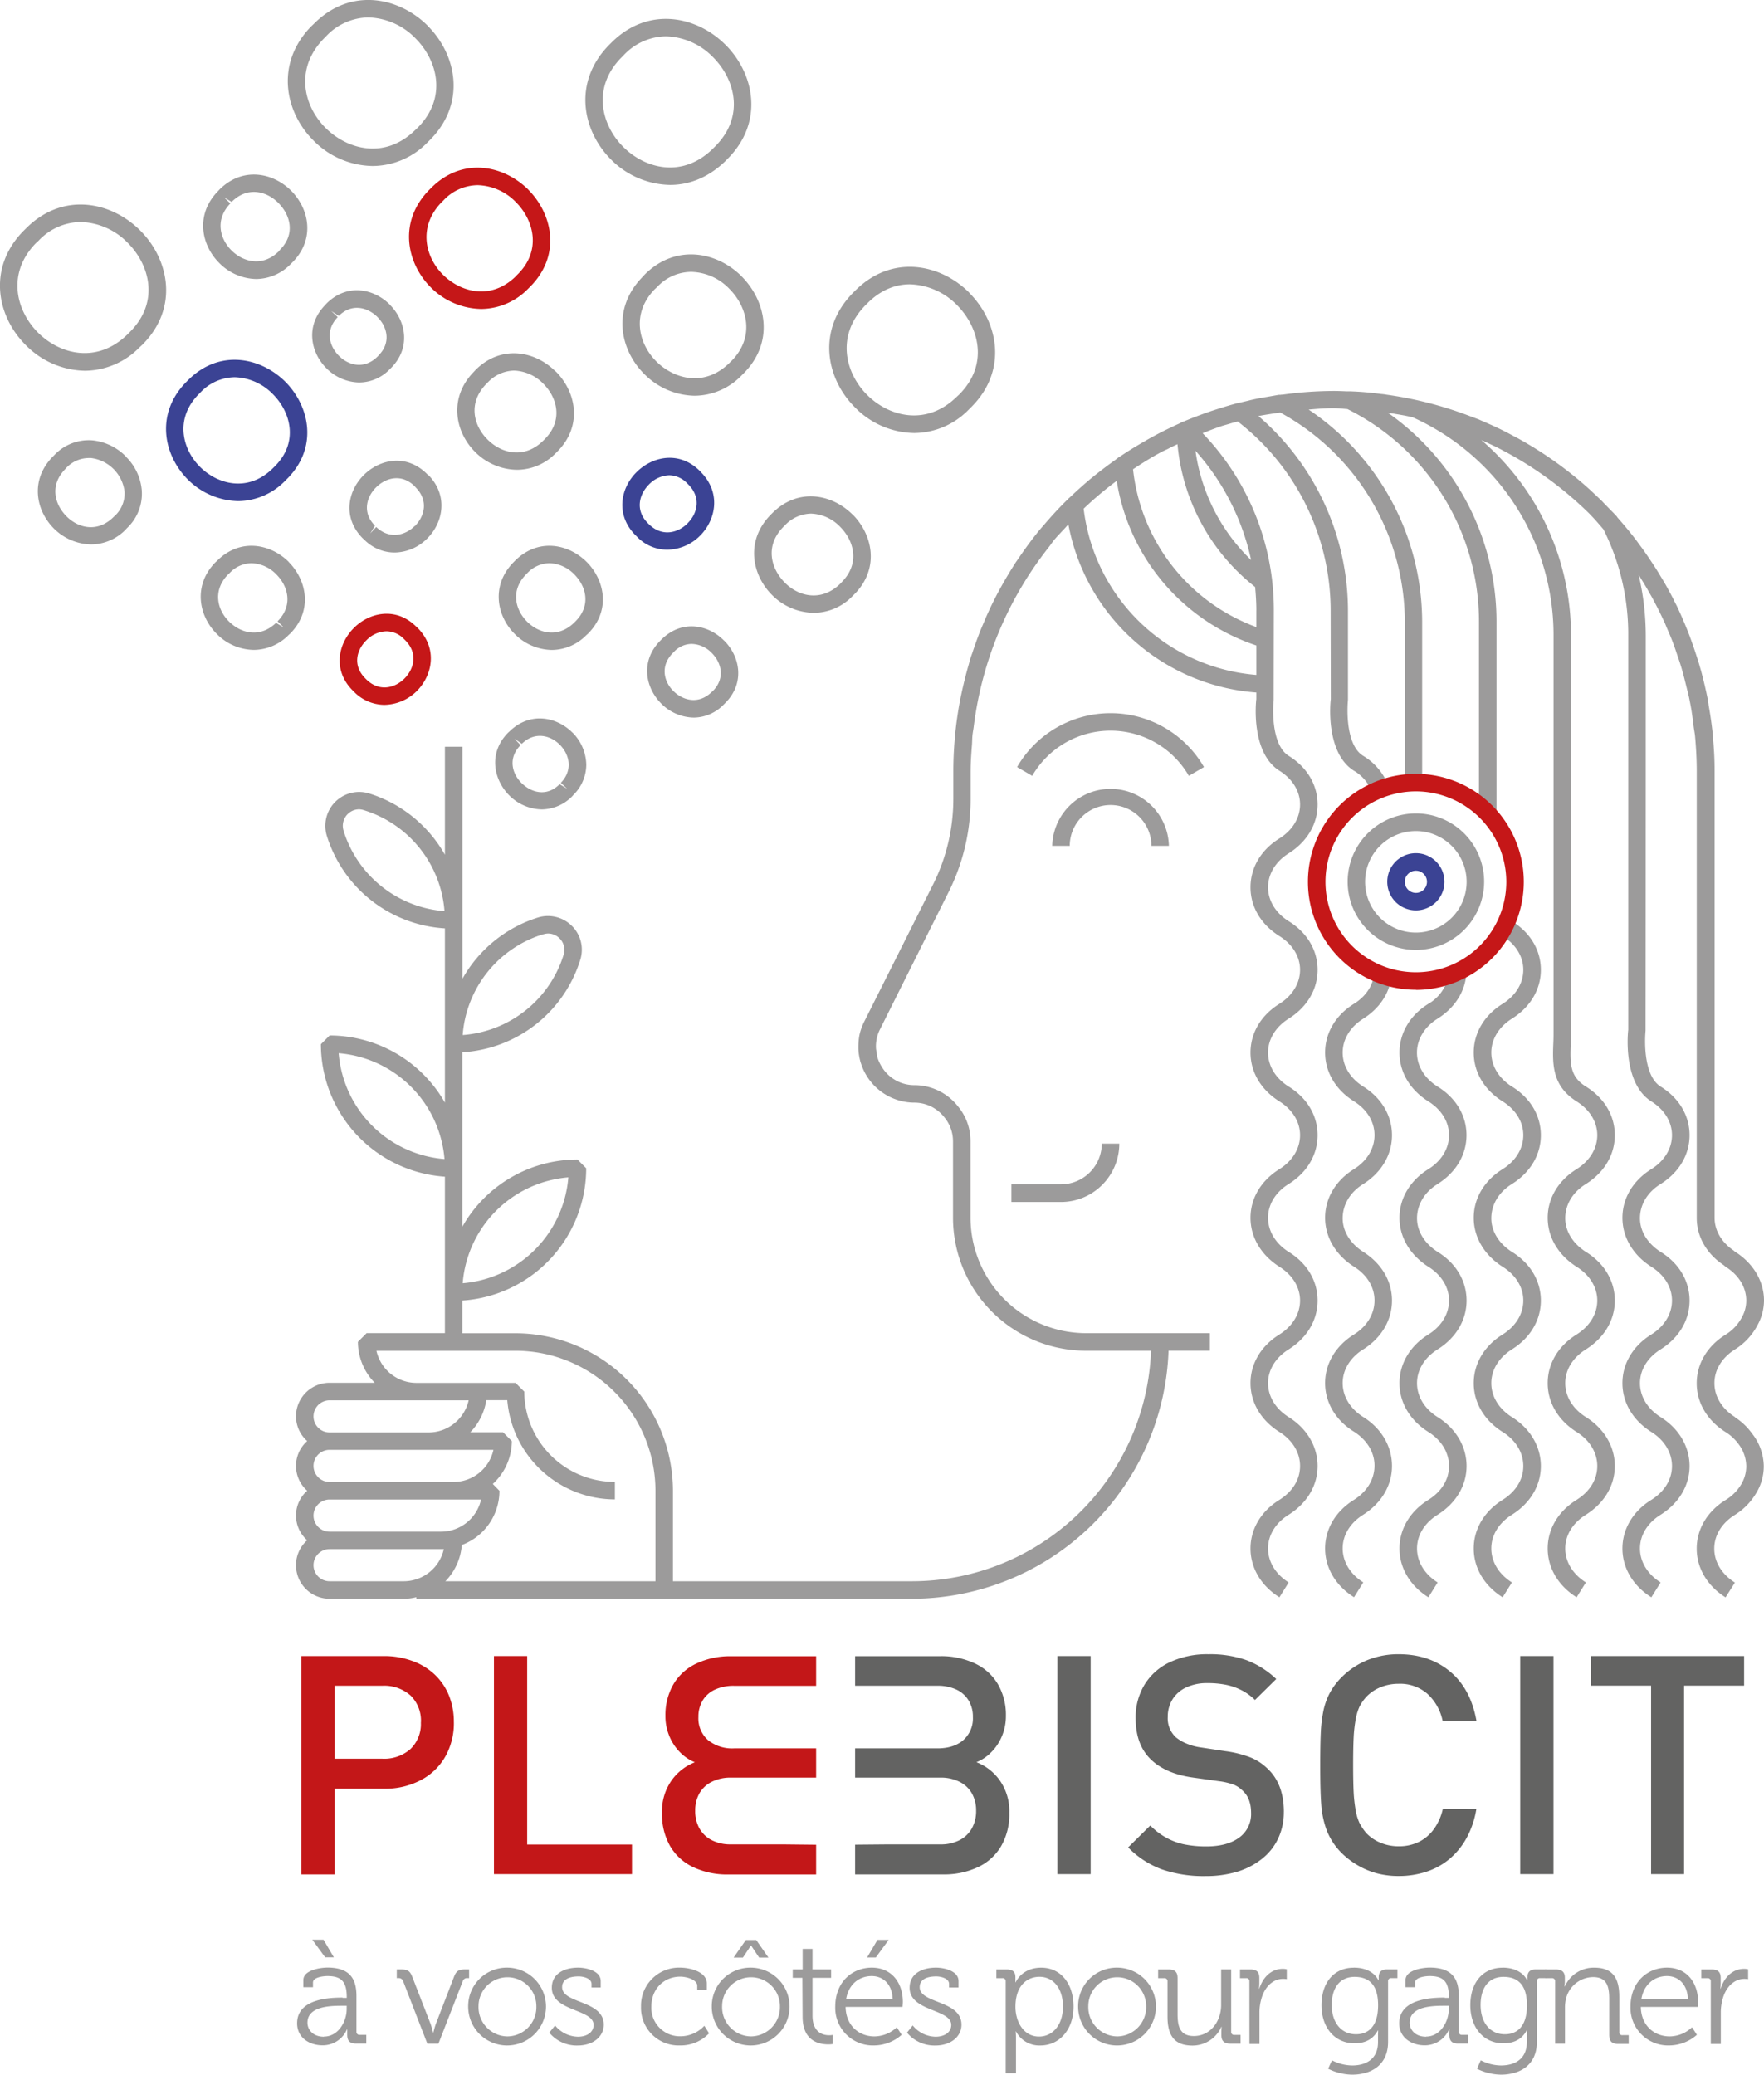
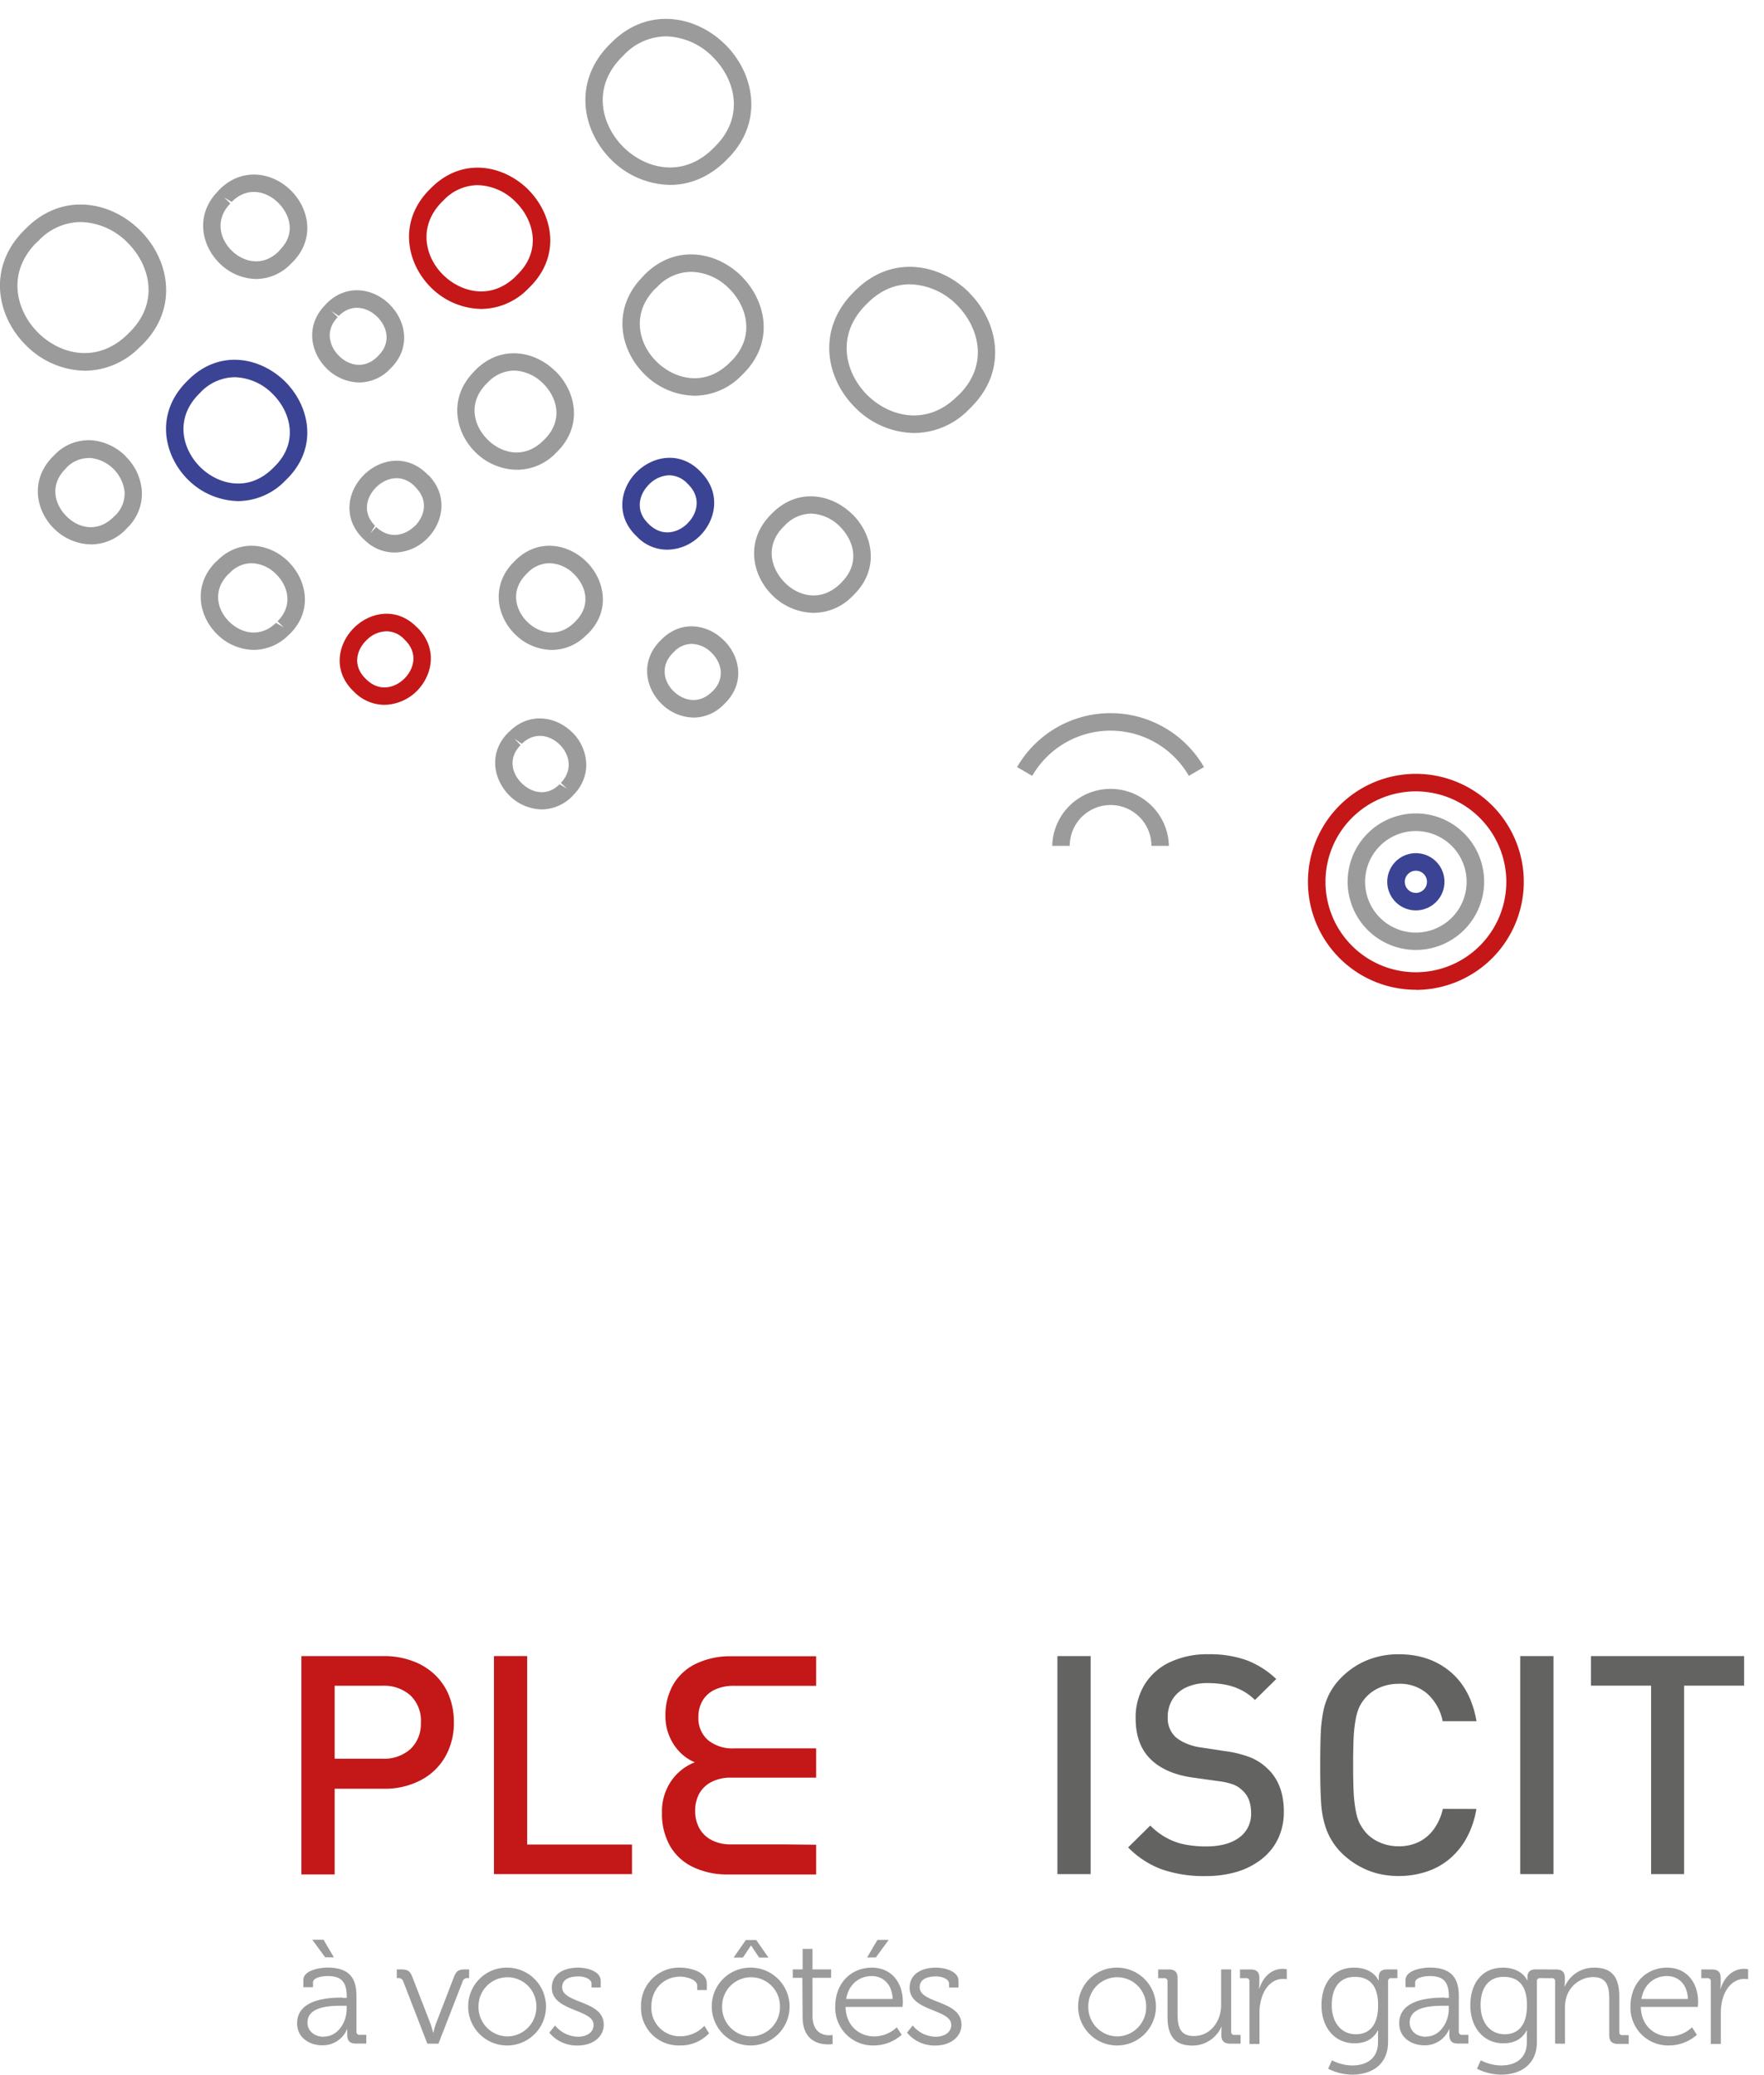
<svg xmlns="http://www.w3.org/2000/svg" viewBox="0 0 549 645.52">
  <defs>
    <style>.cls-1{fill:#c31718;}.cls-2{fill:#636362;}.cls-3{fill:#9c9b9b;}.cls-4{fill:#c51718;}.cls-5{fill:#3b4394;}</style>
  </defs>
  <g id="Calque_2" data-name="Calque 2">
    <g id="Calque_1-2" data-name="Calque 1">
      <path class="cls-1" d="M131,535.88a10.88,10.88,0,0,0-3.27-8.37,12.33,12.33,0,0,0-8.71-3H104.15v22.71H119a12.34,12.34,0,0,0,8.73-3,10.74,10.74,0,0,0,3.25-8.29m10.28,0a21.18,21.18,0,0,1-2.65,10.59,18.75,18.75,0,0,1-7.62,7.35,23.79,23.79,0,0,1-11.43,2.68H104.15v26.66H93.8V515.28h25.72a25.08,25.08,0,0,1,8.92,1.56,19.81,19.81,0,0,1,7,4.33,18.63,18.63,0,0,1,4.32,6.46,21.9,21.9,0,0,1,1.49,8.21" />
      <polygon class="cls-1" points="196.69 583.12 153.73 583.12 153.73 515.28 164.07 515.28 164.07 573.92 196.69 573.92 196.69 583.12" />
      <path class="cls-1" d="M243.68,573.87v0h-16.2a12.74,12.74,0,0,1-6-1.33,9.17,9.17,0,0,1-3.82-3.68,10.92,10.92,0,0,1-1.3-5.42,10.8,10.8,0,0,1,1.3-5.43,9.05,9.05,0,0,1,3.84-3.6,12.92,12.92,0,0,1,6-1.31h16.2v0H254V544H242.78V544H228.46a12,12,0,0,1-8.1-2.56,9,9,0,0,1-3-7.18,9.81,9.81,0,0,1,1.37-5.24,8.74,8.74,0,0,1,3.87-3.35,13.92,13.92,0,0,1,5.84-1.14H254v-9.2H227.58a24.56,24.56,0,0,0-10.82,2.26,16.28,16.28,0,0,0-7.17,6.46,19,19,0,0,0-2.49,9.83,15.86,15.86,0,0,0,1.28,6.44,15.3,15.3,0,0,0,3.37,5,13.46,13.46,0,0,0,4.51,3,16,16,0,0,0-7.3,5.73,16.66,16.66,0,0,0-2.93,10,20,20,0,0,0,2.58,10.45,16.46,16.46,0,0,0,7.26,6.51,24.71,24.71,0,0,0,10.69,2.22H254v-9.25Z" />
      <polygon class="cls-2" points="542.81 524.48 524.13 524.48 524.13 583.12 513.86 583.12 513.86 524.48 495.14 524.48 495.14 515.28 542.81 515.28 542.81 524.48" />
-       <path class="cls-2" d="M276.47,573.87v0h16.2a12.79,12.79,0,0,0,6-1.33,9.15,9.15,0,0,0,3.81-3.68,10.93,10.93,0,0,0,1.31-5.42,10.81,10.81,0,0,0-1.31-5.43,9,9,0,0,0-3.84-3.6,12.89,12.89,0,0,0-6-1.31h-16.2v0H266.13V544h11.25V544H291.7q5.12,0,8.09-2.56a9,9,0,0,0,3-7.18A9.73,9.73,0,0,0,301.4,529a8.72,8.72,0,0,0-3.86-3.35,13.92,13.92,0,0,0-5.84-1.14H266.13v-9.2h26.44a24.58,24.58,0,0,1,10.83,2.26,16.28,16.28,0,0,1,7.17,6.46,19,19,0,0,1,2.49,9.83,16,16,0,0,1-1.28,6.44,15.33,15.33,0,0,1-3.38,5,13.36,13.36,0,0,1-4.51,3,16,16,0,0,1,7.31,5.73,16.66,16.66,0,0,1,2.93,10,19.9,19.9,0,0,1-2.59,10.45,16.4,16.4,0,0,1-7.26,6.51,24.65,24.65,0,0,1-10.69,2.22H266.13v-9.25Z" />
      <rect class="cls-2" x="329.09" y="515.28" width="10.35" height="67.84" />
      <path class="cls-2" d="M399.56,563.79a19.05,19.05,0,0,1-1.77,8.25,17.44,17.44,0,0,1-5.09,6.37,23.24,23.24,0,0,1-7.76,4,34,34,0,0,1-9.77,1.32,39.9,39.9,0,0,1-13.52-2.07,28.46,28.46,0,0,1-10.55-6.85L358,568a21.16,21.16,0,0,0,5,3.81,19.8,19.8,0,0,0,5.79,2.1,34.29,34.29,0,0,0,6.57.6q6.56,0,10.29-2.74a9,9,0,0,0,3.72-7.68q0-4.61-2.7-7a8.15,8.15,0,0,0-2.82-1.84,21.29,21.29,0,0,0-4.59-1.05l-8-1.12q-8.28-1.15-12.89-5.45-4.94-4.61-4.93-13a19.6,19.6,0,0,1,2.75-10.43,18.33,18.33,0,0,1,7.86-7,27.34,27.34,0,0,1,12.06-2.49,34,34,0,0,1,11.82,1.84,27.69,27.69,0,0,1,9.27,5.87l-6.62,6.52a16.8,16.8,0,0,0-4.38-3.14,19,19,0,0,0-4.84-1.62,28.84,28.84,0,0,0-5.54-.49,15.16,15.16,0,0,0-6.66,1.35,9.85,9.85,0,0,0-4.27,3.74,10.34,10.34,0,0,0-1.46,5.47,8,8,0,0,0,2.56,6.33,12.9,12.9,0,0,0,3.31,1.93,17.31,17.31,0,0,0,4.33,1.18l7.73,1.17a34.42,34.42,0,0,1,7.61,1.88,16.12,16.12,0,0,1,5.06,3.14q5.55,4.83,5.54,13.91" />
      <path class="cls-2" d="M459.48,562.85a28,28,0,0,1-3,8.95,22.91,22.91,0,0,1-5.31,6.56,21.67,21.67,0,0,1-7.21,4,27.4,27.4,0,0,1-8.68,1.35,26.56,26.56,0,0,1-6.67-.81,24.31,24.31,0,0,1-6-2.49,25,25,0,0,1-5.12-3.91,20.45,20.45,0,0,1-4.56-6.94,28.52,28.52,0,0,1-1.72-8q-.33-4.3-.32-12.36,0-6.19.16-9.82a45,45,0,0,1,.74-6.66,21.83,21.83,0,0,1,1.91-5.66,20.89,20.89,0,0,1,3.79-5.14,24.27,24.27,0,0,1,8.05-5.38,25.78,25.78,0,0,1,9.77-1.83q9.54,0,16,5.39t8.22,15.45H449a15.68,15.68,0,0,0-4.72-8.5,12.91,12.91,0,0,0-9-3.15,14.78,14.78,0,0,0-5.61,1.07,12.44,12.44,0,0,0-4.44,3,13.49,13.49,0,0,0-2.1,3,16,16,0,0,0-1.21,4,43.34,43.34,0,0,0-.63,5.62c-.1,2.08-.16,4.93-.16,8.57s.06,6.43.16,8.5a43.58,43.58,0,0,0,.63,5.61,15.11,15.11,0,0,0,1.21,4,17,17,0,0,0,2.1,3.1,12.79,12.79,0,0,0,4.44,3,14.42,14.42,0,0,0,5.61,1.09,14,14,0,0,0,6.47-1.44,12.78,12.78,0,0,0,4.65-4.1,17.07,17.07,0,0,0,2.65-6.1Z" />
      <rect class="cls-2" x="473.13" y="515.28" width="10.35" height="67.84" />
      <path class="cls-3" d="M106.64,621.63h1.28v-.27c0-4.82-1.74-6.52-6-6.52-1.16,0-4.51.32-4.51,2v1.47h-3v-2.21c0-3.21,5.51-3.9,7.53-3.9,7.3,0,9,3.9,9,8.87v11.06a.9.9,0,0,0,1,1H114v2.72h-3.17c-2,0-2.76-.88-2.76-2.76,0-1,0-1.7,0-1.7H108a8.18,8.18,0,0,1-7.67,5c-3.86,0-7.86-2.25-7.86-6.85,0-7.67,10.15-8,14.15-8m-5.79,12.13c4.41,0,7.07-4.59,7.07-8.59v-1h-1.33c-3.62,0-10.88.09-10.88,5.28,0,2.16,1.7,4.36,5.14,4.36m-3.63-30.18h3.49l3.22,5.47h-2.71Z" />
      <path class="cls-3" d="M125.51,616.54a1.46,1.46,0,0,0-1.61-1.06h-.41v-2.71h1.24c2.2,0,2.89.46,3.67,2.53L134,629.72c.41,1.15.78,2.71.78,2.71h.09s.37-1.56.78-2.71l5.56-14.42c.78-2.07,1.47-2.53,3.63-2.53H146v2.71h-.41a1.43,1.43,0,0,0-1.61,1.06l-7.53,19.34H133Z" />
      <path class="cls-3" d="M157.88,612.22a12.11,12.11,0,1,1-12.17,12,12,12,0,0,1,12.17-12m.05,21.4a9.11,9.11,0,0,0,9-9.41,9,9,0,1,0-18,0,9.11,9.11,0,0,0,9,9.41" />
      <path class="cls-3" d="M172.76,630.22a9.4,9.4,0,0,0,7.12,3.5c2.57,0,4.86-1.24,4.86-3.68,0-5-13-4.13-13-11.57,0-4.18,3.58-6.25,8.22-6.25,2.35,0,7,.92,7,4.18v2H184.1v-1.11c0-1.7-2.48-2.34-4-2.34-3.22,0-5.15,1.1-5.15,3.35,0,5.19,12.95,4,12.95,11.67,0,3.86-3.49,6.48-8.08,6.48a11.09,11.09,0,0,1-8.87-4Z" />
      <path class="cls-3" d="M211.75,612.22c2.61,0,8.22,1.1,8.22,4.92v2.06H217v-1.33c0-1.93-3.36-2.85-5.28-2.85-5,0-9,3.72-9,9.32a8.86,8.86,0,0,0,9.05,9.24,10.22,10.22,0,0,0,7.44-3.26l1.47,2.34a12.19,12.19,0,0,1-9.05,3.77,11.7,11.7,0,0,1-12.13-12.09,11.82,11.82,0,0,1,12.18-12.12" />
      <path class="cls-3" d="M233.69,612.22a12.11,12.11,0,1,1-12.17,12,12,12,0,0,1,12.17-12m.05,21.4a9.11,9.11,0,0,0,9-9.41,9,9,0,1,0-18,0,9.11,9.11,0,0,0,9,9.41m-1.61-30h3.22l3.81,5.47h-2.9l-2.48-3.72h-.09l-2.48,3.72h-2.89Z" />
      <path class="cls-3" d="M249.72,615.39h-3v-2.62h3.08v-6.38h3.07v6.38h5.79v2.62h-5.79v11.76c0,5.42,3.45,6.11,5.19,6.11a4.92,4.92,0,0,0,1.06-.1V636a8.22,8.22,0,0,1-1.33.1c-2.67,0-8-.87-8-8.59Z" />
      <path class="cls-3" d="M271.3,612.22c6.39,0,9.69,4.92,9.69,10.66,0,.55-.09,1.56-.09,1.56H263.17c.1,5.83,4.18,9.18,9,9.18a10.31,10.31,0,0,0,6.94-2.84l1.51,2.34a13.1,13.1,0,0,1-8.59,3.31,11.71,11.71,0,0,1-12.08-12.08c0-7.58,5.19-12.13,11.39-12.13m6.48,9.74c-.19-4.78-3.13-7.12-6.52-7.12-3.82,0-7.17,2.48-7.95,7.12Zm-4.73-18.38h3.49l-4,5.47h-2.71Z" />
      <path class="cls-3" d="M284.06,630.22a9.4,9.4,0,0,0,7.12,3.5c2.57,0,4.87-1.24,4.87-3.68,0-5-12.95-4.13-12.95-11.57,0-4.18,3.58-6.25,8.22-6.25,2.34,0,7,.92,7,4.18v2h-2.94v-1.11c0-1.7-2.48-2.34-4-2.34-3.21,0-5.15,1.1-5.15,3.35,0,5.19,13,4,13,11.67,0,3.86-3.49,6.48-8.08,6.48a11.09,11.09,0,0,1-8.87-4Z" />
-       <path class="cls-3" d="M313,616.49a.92.92,0,0,0-1-1H310.1v-2.71h3.17c2,0,2.75.83,2.75,2.44,0,.91,0,1.56,0,1.56h.09s1.83-4.55,7.94-4.55,10.06,5,10.06,12.12-4.36,12.09-10.33,12.09a8.19,8.19,0,0,1-7.58-4.37h-.09s.09.83.09,2v11H313Zm10.37,17.18c4.1,0,7.45-3.44,7.45-9.33,0-5.65-3-9.27-7.31-9.27-3.85,0-7.48,2.75-7.48,9.32,0,4.64,2.52,9.28,7.34,9.28" />
      <path class="cls-3" d="M347.71,612.22a12.11,12.11,0,1,1-12.17,12,12,12,0,0,1,12.17-12m0,21.4a9.1,9.1,0,0,0,9-9.41,9,9,0,1,0-18,0,9.11,9.11,0,0,0,9,9.41" />
      <path class="cls-3" d="M363.36,616.49a.92.92,0,0,0-1-1h-1.92v-2.71h3.25c2,0,2.8.83,2.8,2.71v11.16c0,3.63.6,6.85,5.06,6.85,5.23,0,8.5-4.64,8.5-9.65V612.77h3.12v19.38a.9.9,0,0,0,1,1h1.93v2.72h-3.17c-1.93,0-2.8-.83-2.8-2.58v-1a15.33,15.33,0,0,1,.09-1.66h-.09a9.85,9.85,0,0,1-9,5.84c-5.47,0-7.77-2.94-7.77-9Z" />
      <path class="cls-3" d="M388.85,616.49a.92.92,0,0,0-1-1h-1.93v-2.71h3.21c1.94,0,2.81.78,2.81,2.62V617a15.27,15.27,0,0,1-.1,1.74h.1c1.1-3.48,3.67-6.15,7.3-6.15a6.06,6.06,0,0,1,1.24.14v3.08a8.05,8.05,0,0,0-1.15-.09c-3.26,0-5.69,2.57-6.7,6a15.17,15.17,0,0,0-.65,4.5v9.74h-3.12Z" />
      <path class="cls-3" d="M421.32,612.22c6.19,0,7.66,3.95,7.66,3.95h.1v-.87c0-1.66.73-2.53,2.61-2.53h3.22v2.71H433a.9.9,0,0,0-1,1v18.83c0,7.35-5.42,10.2-11.12,10.2a16.85,16.85,0,0,1-7.53-1.84l1.19-2.61a14.25,14.25,0,0,0,6.25,1.6c4.5,0,8.08-2.11,8.08-7.25v-2c0-.87.05-1.65.05-1.65h-.09c-1.38,2.53-3.68,4-7.26,4-6.2,0-10.29-4.92-10.29-11.85s3.81-11.67,10-11.67m7.62,11.67c0-6.75-3.21-8.82-7.31-8.82-4.49,0-7.12,3.26-7.12,8.77s3,9.09,7.54,9.09c3.68,0,6.89-2.25,6.89-9" />
      <path class="cls-3" d="M449.65,621.63h1.28v-.27c0-4.82-1.74-6.52-6-6.52-1.15,0-4.5.32-4.5,2v1.47h-3v-2.21c0-3.21,5.52-3.9,7.54-3.9,7.3,0,9.05,3.9,9.05,8.87v11.06a.9.9,0,0,0,1,1H457v2.72h-3.17c-2,0-2.76-.88-2.76-2.76,0-1,.05-1.7.05-1.7H451a8.2,8.2,0,0,1-7.68,5c-3.85,0-7.85-2.25-7.85-6.85,0-7.67,10.15-8,14.15-8m-5.79,12.13c4.41,0,7.07-4.59,7.07-8.59v-1H449.6c-3.63,0-10.88.09-10.88,5.28,0,2.15,1.69,4.36,5.14,4.36" />
      <path class="cls-3" d="M467.6,612.22c6.2,0,7.67,3.95,7.67,3.95h.1v-.87c0-1.66.73-2.53,2.61-2.53h3.22v2.71h-1.88a.9.9,0,0,0-1,1v18.83c0,7.35-5.42,10.2-11.12,10.2a16.85,16.85,0,0,1-7.53-1.84l1.19-2.61a14.25,14.25,0,0,0,6.25,1.6c4.5,0,8.08-2.11,8.08-7.25v-2c0-.87.05-1.65.05-1.65h-.09c-1.38,2.53-3.68,4-7.26,4-6.2,0-10.29-4.92-10.29-11.85s3.81-11.67,10-11.67m7.63,11.67c0-6.75-3.22-8.82-7.31-8.82-4.5,0-7.12,3.26-7.12,8.77s3,9.09,7.54,9.09c3.67,0,6.89-2.25,6.89-9" />
      <path class="cls-3" d="M484,616.49a.92.92,0,0,0-1-1H481v-2.71h3.21c1.93,0,2.81.83,2.81,2.57v1.06a13.54,13.54,0,0,1-.1,1.65h.1a9.8,9.8,0,0,1,9.18-5.83c5.74,0,7.76,3.26,7.76,9v11a.9.9,0,0,0,1,1h1.93v2.72h-3.26c-2,0-2.8-.83-2.8-2.81V622c0-3.62-.55-6.84-5-6.84a8.78,8.78,0,0,0-8.4,6.52,11.27,11.27,0,0,0-.37,3.12v11.08H484Z" />
      <path class="cls-3" d="M518.8,612.22c6.38,0,9.69,4.92,9.69,10.66,0,.55-.09,1.56-.09,1.56H510.67c.09,5.83,4.18,9.18,9,9.18a10.3,10.3,0,0,0,6.93-2.84l1.52,2.34a13.13,13.13,0,0,1-8.59,3.31,11.71,11.71,0,0,1-12.08-12.08c0-7.58,5.19-12.13,11.39-12.13m6.48,9.74c-.19-4.78-3.13-7.12-6.52-7.12-3.82,0-7.17,2.48-7.95,7.12Z" />
      <path class="cls-3" d="M532.44,616.49a.92.92,0,0,0-1-1H529.5v-2.71h3.21c1.93,0,2.81.78,2.81,2.62V617a15.27,15.27,0,0,1-.1,1.74h.1c1.1-3.48,3.67-6.15,7.3-6.15a6.19,6.19,0,0,1,1.24.14v3.08a8.05,8.05,0,0,0-1.15-.09c-3.26,0-5.7,2.57-6.71,6a15.49,15.49,0,0,0-.64,4.5v9.74h-3.12Z" />
      <path class="cls-3" d="M358.35,263.19h5.44a18.16,18.16,0,0,0-36.31,0h5.45a12.71,12.71,0,0,1,25.42,0" />
      <path class="cls-3" d="M370,241.4l4.71-2.73a33.6,33.6,0,0,0-58.17,0l4.71,2.73a28.16,28.16,0,0,1,48.75,0" />
-       <path class="cls-3" d="M330.2,368.5H314.77V374H330.2a18.19,18.19,0,0,0,18.16-18.16h-5.45A12.72,12.72,0,0,1,330.2,368.5" />
-       <path class="cls-3" d="M389.38,174.26a58.31,58.31,0,0,1-17.32-34,74.42,74.42,0,0,1,17.32,34M391,189.88v5.23A59,59,0,0,1,352.63,146l.49-.33c2.56-1.68,5.17-3.32,7.89-4.79.76-.43,1.64-.81,2.45-1.2,1-.54,2-1,3-1.47a63.79,63.79,0,0,0,24.17,44.43c.22,2.39.38,4.84.38,7.29M391,210a58.89,58.89,0,0,1-53.74-51.72,105,105,0,0,1,10.29-8.66A64.6,64.6,0,0,0,391,200.83ZM204,492H138.61a18.1,18.1,0,0,0,5.12-11.28,18,18,0,0,0,11.71-16.87l-2.07-2.12a18.2,18.2,0,0,0,5.93-13.34l-2.72-2.73H146.35a18.27,18.27,0,0,0,5-10h6.53a33.67,33.67,0,0,0,33.49,30.87v-5.44A28.19,28.19,0,0,1,163.17,433l-2.72-2.72H129.58a12.74,12.74,0,0,1-12.42-10h43.29A43.62,43.62,0,0,1,204,463.84Zm-78.29,0H102.57a5,5,0,0,1,0-10h35.56a12.8,12.8,0,0,1-12.42,10m-23.14-25.43h47.15a12.79,12.79,0,0,1-12.47,10H102.57a5,5,0,1,1,0-10m0-15.46h51a12.73,12.73,0,0,1-12.41,10H102.57a5,5,0,0,1,0-10m0-15.41h43.29a12.8,12.8,0,0,1-12.42,10H102.57a5,5,0,1,1,0-10m2.83-108a36,36,0,0,1,32.94,32.94,35.93,35.93,0,0,1-32.94-32.94m1.53-69.25a5.12,5.12,0,0,1,4.79-6.64,5.07,5.07,0,0,1,1.52.27,35.71,35.71,0,0,1,25.1,31.42,35.75,35.75,0,0,1-31.41-25m62.12,32.23a5.07,5.07,0,0,1,1.52-.27,5,5,0,0,1,3.59,1.52,5,5,0,0,1,1.26,5.07,35.66,35.66,0,0,1-31.42,25,35.58,35.58,0,0,1,25.05-31.36m7.84,75.62A36,36,0,0,1,144,399.27a35.91,35.91,0,0,1,32.89-32.94M540,440.92c-4.09-2.56-6.43-6.43-6.43-10.56s2.34-7.95,6.43-10.51a19.77,19.77,0,0,0,7-7.57,16.1,16.1,0,0,0,2-7.62c0-6-3.32-11.6-9-15.19a1.21,1.21,0,0,1-.38-.33c-3.81-2.56-6-6.26-6-10.23V239.54c0-3.16-.16-6.27-.44-9.31-.05-.55-.05-1.09-.11-1.64-.32-3.1-.76-6.15-1.3-9.14-.06-.66-.17-1.26-.27-1.85-.6-3-1.31-5.94-2.07-8.83-.17-.59-.38-1.25-.55-1.9-.87-2.83-1.8-5.66-2.83-8.44-.22-.65-.49-1.3-.76-2-1.09-2.72-2.23-5.39-3.48-8-.33-.65-.71-1.31-1-2-1.25-2.39-2.56-4.84-4-7.13-.44-.76-.88-1.47-1.36-2.23q-2.13-3.34-4.41-6.53c-.49-.66-1-1.31-1.48-2-1.74-2.34-3.59-4.58-5.49-6.75-.27-.28-.49-.6-.77-.87v-.11c0-.06-.1-.06-.1-.11l-.06-.06c-1-1.09-2.07-2.12-3.05-3.15-.49-.49-1-1-1.41-1.47-1.31-1.26-2.56-2.45-3.87-3.65l-.11-.11A118.72,118.72,0,0,0,472,136.15c-.43-.22-.87-.44-1.25-.65-2.12-1.15-4.3-2.24-6.48-3.22l-4.08-1.79-2.67-1a118.35,118.35,0,0,0-26-6.69,15.3,15.3,0,0,0-1.74-.22,92.37,92.37,0,0,0-9.63-.82c-.06,0-.11,0-.22,0h-.87c-1.31-.06-2.62-.11-4-.11a117,117,0,0,0-15.89,1.14,2.46,2.46,0,0,0-.66.06c-.22,0-.38,0-.54,0l-3.7.65c-1.75.28-3.43.6-5.12,1-1.25.33-2.56.6-3.87.93-.05,0-.11,0-.16,0-.22.06-.44.11-.6.17-2.23.6-4.46,1.3-6.64,2-.87.28-1.69.55-2.56.87-2,.71-4,1.47-6,2.29-.27.11-.54.22-.76.33a4.47,4.47,0,0,0-.87.32,7.47,7.47,0,0,1-1.2.6c-2.78,1.31-5.55,2.62-8.22,4.14-.65.33-1.31.71-1.91,1.09q-3.92,2.2-7.67,4.73l-.55.33-1.3,1c-1.85,1.31-3.65,2.67-5.45,4.08-.82.66-1.63,1.31-2.45,2-2,1.69-3.92,3.43-5.82,5.22-.22.22-.44.39-.66.6l-.32.33c-2.51,2.45-4.85,5-7.14,7.68l-1.14,1.3c-2,2.4-3.86,4.9-5.66,7.46-.71,1-1.36,2-2,2.89-1.41,2.18-2.72,4.35-4,6.59-.76,1.36-1.53,2.72-2.24,4.13-1.08,2.07-2.06,4.14-3,6.26l-1.8,4.25c-.93,2.34-1.8,4.79-2.61,7.24-.39,1-.71,2.12-1,3.21-.87,3-1.63,6.05-2.29,9.1-.11.54-.21,1-.32,1.52-.71,3.59-1.25,7.19-1.63,10.89v0c-.39,3.92-.61,7.9-.61,11.93v8.6a59.36,59.36,0,0,1-6.2,26.4L269,317.82a17.69,17.69,0,0,0-1.52,4.25,20,20,0,0,0-.33,3.65v.71a18.65,18.65,0,0,0,.71,4.19c.05.05,0,.05.05.11a17.52,17.52,0,0,0,16.66,12.35,11.82,11.82,0,0,1,9.26,4.47,11.66,11.66,0,0,1,2.77,7.57V379a41.4,41.4,0,0,0,41.27,41.27h20.36A74.51,74.51,0,0,1,283.92,492H209.44V463.84a49.08,49.08,0,0,0-49-49H143.9V404.66a41.27,41.27,0,0,0,38.54-41.16l-2.72-2.72a41.18,41.18,0,0,0-35.82,20.9V327.41a41,41,0,0,0,36.69-28.75A10.41,10.41,0,0,0,178,288.1a10.54,10.54,0,0,0-10.57-2.62,41,41,0,0,0-23.51,19.06V232.35h-5.45v33.59a41.3,41.3,0,0,0-23.57-19.06,10.54,10.54,0,0,0-13.18,13.18,41.07,41.07,0,0,0,36.75,28.8v54.22a41.34,41.34,0,0,0-35.88-20.9l-2.72,2.72a41.38,41.38,0,0,0,38.6,41.22v48.67H114.12l-2.73,2.72a18.29,18.29,0,0,0,5.23,12.74H102.57a10.44,10.44,0,0,0-10.45,10.4,10.32,10.32,0,0,0,3.49,7.73,10.31,10.31,0,0,0,0,15.46,10.24,10.24,0,0,0,0,15.4A10.32,10.32,0,0,0,92.12,487a10.45,10.45,0,0,0,10.45,10.45h23.14a15.26,15.26,0,0,0,3.87-.49v.49H283.92a80,80,0,0,0,79.76-77.2h12.85v-5.44h-38.6a36,36,0,0,1-35.88-35.88V355.06a16.87,16.87,0,0,0-4-10.94,17.23,17.23,0,0,0-13.39-6.48,11.82,11.82,0,0,1-10.24-5.72,12.74,12.74,0,0,1-1.3-2.77c-.17-.66-.22-1.31-.33-2a6.31,6.31,0,0,1-.16-1,11.66,11.66,0,0,1,1.25-5.88l21.39-42.79a64.71,64.71,0,0,0,6.81-28.85V240c0-2.89.22-5.72.44-8.55.05-1,.05-2,.16-2.89s.27-1.68.38-2.56a112.32,112.32,0,0,1,23.3-55.69c.6-.76,1.14-1.58,1.74-2.34,1.15-1.36,2.4-2.61,3.6-3.92a11.52,11.52,0,0,1,.81-.87A64.36,64.36,0,0,0,391,215.47v2.07c-.11.65-1.8,16.6,7.19,22.27,4.08,2.56,6.42,6.37,6.42,10.51s-2.34,8-6.42,10.56c-5.72,3.53-9,9.09-9,15.19s3.27,11.59,9,15.19c4.08,2.55,6.42,6.37,6.42,10.5s-2.34,8-6.42,10.57c-5.72,3.53-9,9.09-9,15.18s3.27,11.6,9,15.19c4.08,2.56,6.42,6.37,6.42,10.51s-2.34,8-6.42,10.56c-5.72,3.54-9,9.1-9,15.14s3.27,11.59,9,15.24c4.08,2.56,6.42,6.37,6.42,10.51s-2.34,8-6.42,10.56c-5.72,3.54-9,9.09-9,15.14s3.27,11.59,9,15.19c4.08,2.55,6.42,6.42,6.42,10.61s-2.34,7.95-6.42,10.51c-5.72,3.54-9,9.09-9,15.13s3.27,11.6,9,15.19l2.88-4.62c-4.08-2.56-6.42-6.43-6.42-10.57s2.34-7.95,6.42-10.5c5.72-3.6,9-9.1,9-15.14s-3.26-11.65-9-15.24c-4.08-2.56-6.42-6.43-6.42-10.56s2.34-7.95,6.42-10.51c5.72-3.59,9-9.09,9-15.19s-3.26-11.6-9-15.14c-4.08-2.56-6.42-6.47-6.42-10.61s2.34-8,6.42-10.51c5.72-3.59,9-9.09,9-15.19s-3.26-11.59-9-15.13c-4.08-2.56-6.42-6.43-6.42-10.57s2.34-8,6.42-10.56c5.72-3.59,9-9.09,9-15.19s-3.26-11.59-9-15.13c-4.08-2.56-6.42-6.43-6.42-10.56s2.34-8,6.42-10.56c5.72-3.6,9-9.1,9-15.19s-3.26-11.6-9-15.14C396,232,396,221.79,396.4,217.81l.05-27.93a79.26,79.26,0,0,0-22.16-55.09c2-.82,4-1.58,6.1-2.29.93-.27,1.91-.54,2.83-.82.66-.21,1.36-.32,2-.54a74.48,74.48,0,0,1,28.91,58.74l.05,27.66c-.11.65-1.8,16.6,7.19,22.27a12.88,12.88,0,0,1,5.71,6.91,22.09,22.09,0,0,1,5.12-2,18.76,18.76,0,0,0-8-9.58c-5.06-3.16-5.06-13.39-4.68-17.37V189.88a80,80,0,0,0-27.87-60.43c2.23-.43,4.51-.76,6.8-1.09a74.39,74.39,0,0,1,38.77,65.39l0,50a21.37,21.37,0,0,1,3.32-.22,13.06,13.06,0,0,1,2.07.11V193.75a79.63,79.63,0,0,0-35.33-66.31c2.55-.22,5.06-.44,7.67-.44,1.53,0,2.94.17,4.41.28a74,74,0,0,1,40.94,66.47V250.7a29.09,29.09,0,0,1,5.45,5.88V193.75a79.39,79.39,0,0,0-33.81-65.33c.76.16,1.52.22,2.34.38,1.63.27,3.27.54,4.9.93a2.23,2.23,0,0,1,.6.16,74.24,74.24,0,0,1,43.72,67.72v123.1c0,1.25,0,2.45-.06,3.65-.27,6.64-.49,13.44,7.24,18.34,4.08,2.56,6.43,6.37,6.43,10.51s-2.35,8-6.43,10.56c-5.71,3.54-9,9.1-9,15.14s3.27,11.59,9,15.24c4.08,2.56,6.43,6.37,6.43,10.51s-2.35,8-6.43,10.56c-5.71,3.54-9,9.09-9,15.14s3.27,11.59,9,15.19c4.08,2.55,6.43,6.42,6.43,10.61s-2.35,7.95-6.43,10.51c-5.71,3.54-9,9.09-9,15.13s3.27,11.6,9,15.19l2.89-4.62c-4.09-2.56-6.43-6.43-6.43-10.57s2.34-7.95,6.43-10.5c5.71-3.6,9-9.1,9-15.14s-3.27-11.65-9-15.24c-4.09-2.56-6.43-6.43-6.43-10.56s2.34-7.95,6.43-10.51c5.71-3.59,9-9.09,9-15.19s-3.27-11.6-9-15.14c-4.09-2.61-6.48-6.47-6.43-10.61s2.34-8,6.43-10.51c5.71-3.59,9-9.09,9-15.19s-3.27-11.59-9-15.13c-4.85-3.05-5-6.76-4.69-13.56.06-1.2.06-2.51.06-3.81V197.61a80,80,0,0,0-27.93-60.7c2.5,1.15,5.06,2.29,7.46,3.65a1.52,1.52,0,0,1,.54.27A114.94,114.94,0,0,1,494.83,160a3.2,3.2,0,0,0,.44.48c1.3,1.31,2.5,2.78,3.75,4.2a72.83,72.83,0,0,1,7.73,32.93V320.44c-.11.65-1.79,16.6,7.19,22.26,4.08,2.56,6.42,6.37,6.42,10.51s-2.34,8-6.42,10.56c-5.72,3.54-9,9.1-9,15.14s3.26,11.59,9,15.24c4.08,2.56,6.42,6.37,6.42,10.51s-2.34,8-6.42,10.56c-5.72,3.54-9,9.09-9,15.14s3.26,11.59,9,15.19c4.08,2.55,6.42,6.42,6.42,10.61s-2.34,7.95-6.42,10.51c-5.72,3.54-9,9.09-9,15.13s3.26,11.6,9,15.19l2.89-4.62c-4.09-2.56-6.43-6.43-6.43-10.57s2.34-7.95,6.43-10.5c5.71-3.6,9-9.1,9-15.14s-3.27-11.65-9-15.24c-4.09-2.56-6.43-6.43-6.43-10.56s2.34-7.95,6.43-10.51c5.71-3.59,9-9.09,9-15.19s-3.27-11.6-9-15.14c-4.09-2.61-6.48-6.47-6.43-10.61s2.34-8,6.43-10.51c5.71-3.59,9-9.09,9-15.19s-3.27-11.59-9-15.13c-5.07-3.16-5.07-13.4-4.69-17.37.06-39.14.06-123.1.06-123.1A83.12,83.12,0,0,0,510,178.89c1.14,1.85,2.29,3.64,3.32,5.55.66,1.09,1.25,2.18,1.8,3.27,1.08,2,2.07,4.13,3.05,6.2.48,1.2,1,2.4,1.52,3.6.87,2.06,1.63,4.19,2.34,6.37.44,1.25.87,2.5,1.25,3.81.66,2.18,1.2,4.46,1.75,6.69.32,1.26.65,2.51.87,3.81.54,2.51.87,5.12,1.19,7.73.11,1,.33,2,.44,3,.33,3.65.54,7.35.54,11.11V379c0,5.72,3,11,8.23,14.54.27.16.49.43.81.65,4.08,2.56,6.37,6.37,6.37,10.51a10.64,10.64,0,0,1-1.36,5.17,14,14,0,0,1-5.06,5.39c-5.72,3.54-9,9.09-9,15.14s3.27,11.59,9,15.19a14.29,14.29,0,0,1,4.08,3.81,11.53,11.53,0,0,1,2.34,6.8,11,11,0,0,1-1.58,5.66,14.19,14.19,0,0,1-4.84,4.85c-5.72,3.54-9,9.09-9,15.13s3.27,11.6,9,15.19l0-.05,2.89-4.57c-4.09-2.56-6.43-6.43-6.43-10.57s2.34-7.95,6.43-10.5a19.84,19.84,0,0,0,6.58-6.7,16,16,0,0,0,2.4-8.49,16.71,16.71,0,0,0-3.7-10.18,19.32,19.32,0,0,0-5.28-5M470.55,368.4c5.72-3.59,9-9.09,9-15.19s-3.26-11.59-9-15.13c-4.08-2.56-6.42-6.43-6.42-10.57s2.34-8,6.42-10.56c5.72-3.59,9-9.09,9-15.19s-3.26-11.59-9-15.13a9.69,9.69,0,0,1-1.2-.87,26.11,26.11,0,0,1-2.5,4.95c.27.16.54.38.81.55,4.09,2.55,6.43,6.37,6.43,10.5s-2.34,8-6.43,10.57c-5.71,3.53-9,9.09-9,15.18s3.27,11.6,9,15.19c4.09,2.56,6.43,6.37,6.43,10.51s-2.34,8-6.43,10.56c-5.71,3.54-9,9.1-9,15.14s3.27,11.59,9,15.24c4.09,2.56,6.43,6.37,6.43,10.51s-2.34,8-6.43,10.56c-5.71,3.54-9,9.09-9,15.14s3.27,11.59,9,15.19c4.09,2.55,6.43,6.42,6.43,10.61s-2.34,7.95-6.43,10.51c-5.71,3.54-9,9.09-9,15.13s3.27,11.6,9,15.19l2.89-4.62c-4.08-2.56-6.42-6.43-6.42-10.57s2.34-7.95,6.42-10.5c5.72-3.6,9-9.1,9-15.14s-3.26-11.65-9-15.24c-4.08-2.56-6.42-6.43-6.42-10.56s2.34-7.95,6.42-10.51c5.72-3.59,9-9.09,9-15.19s-3.26-11.6-9-15.14c-4.08-2.61-6.48-6.47-6.42-10.61s2.34-8,6.42-10.51m-23.14,0c5.72-3.59,9-9.09,9-15.19s-3.26-11.59-9-15.13c-4.08-2.56-6.42-6.43-6.42-10.57s2.34-8,6.42-10.56c5.72-3.59,9-9.09,9-15.19a5.08,5.08,0,0,0-.05-.87,23.28,23.28,0,0,1-5.55,2.56,12.88,12.88,0,0,1-6.26,8.88c-5.72,3.53-9,9.09-9,15.18s3.27,11.6,9,15.19c4.08,2.56,6.42,6.37,6.42,10.51s-2.34,8-6.42,10.56c-5.72,3.54-9,9.1-9,15.14s3.27,11.59,9,15.24c4.08,2.56,6.42,6.37,6.42,10.51s-2.34,8-6.42,10.56c-5.72,3.54-9,9.09-9,15.14s3.27,11.59,9,15.19c4.08,2.55,6.42,6.42,6.42,10.61s-2.34,7.95-6.42,10.51c-5.72,3.54-9,9.09-9,15.13s3.27,11.6,9,15.19l2.88-4.62c-4.08-2.56-6.42-6.43-6.42-10.57s2.34-7.95,6.42-10.5c5.72-3.6,9-9.1,9-15.14s-3.26-11.65-9-15.24c-4.08-2.56-6.42-6.43-6.42-10.56s2.34-7.95,6.42-10.51c5.72-3.59,9-9.09,9-15.19s-3.26-11.6-9-15.14c-4.08-2.61-6.48-6.47-6.42-10.61s2.34-8,6.42-10.51m-23.14,51.45c5.66-3.59,8.93-9.09,8.93-15.19s-3.27-11.54-8.93-15.14c-4.08-2.61-6.48-6.47-6.42-10.61s2.34-8,6.42-10.51c5.66-3.59,8.93-9.09,8.93-15.19s-3.27-11.59-8.93-15.13c-4.08-2.56-6.42-6.43-6.42-10.57s2.34-8,6.42-10.56c4.9-3.1,8-7.62,8.71-12.74a22.51,22.51,0,0,1-5.28-1.9c-.16,3.92-2.39,7.56-6.31,10-5.72,3.53-9,9.09-9,15.18s3.27,11.6,9,15.19c4.08,2.56,6.37,6.37,6.37,10.51s-2.29,8-6.37,10.56c-5.72,3.54-9,9.1-9,15.14s3.27,11.59,9,15.24c4.08,2.56,6.37,6.37,6.37,10.51s-2.29,8-6.37,10.56c-5.72,3.54-9,9.09-9,15.14s3.27,11.59,9,15.13c4.08,2.61,6.42,6.48,6.37,10.67s-2.34,7.95-6.37,10.51c-5.72,3.54-9,9.09-9,15.13s3.27,11.6,9,15.19l2.88-4.62c-4.08-2.56-6.42-6.43-6.42-10.57s2.34-7.95,6.42-10.5c5.66-3.6,8.93-9.1,8.93-15.14s-3.21-11.65-8.93-15.24c-4.08-2.56-6.42-6.43-6.42-10.56s2.34-7.95,6.42-10.51" />
      <path class="cls-3" d="M129.09,163.64c-3,3-7.9,4.25-12,.33l-1.85,2,1.47-2.4c-4-4-2.72-8.87.33-11.92s7.94-4.35,12-.38l.38.44c4,4.08,2.73,8.92-.32,12m4.24-15.79-.43-.43c-6.37-6.37-14.7-4.68-19.71.33s-6.64,13.28-.33,19.65l.49.44a13.28,13.28,0,0,0,9.42,4A14.6,14.6,0,0,0,133,167.51c4.9-4.9,6.59-13.23.38-19.66" />
      <path class="cls-3" d="M179.12,193.31l-.49.49c-5,4.79-10.94,3.27-14.59-.38s-5.23-9.63-.38-14.64l.43-.44a9.65,9.65,0,0,1,6.92-3.1,11.21,11.21,0,0,1,7.73,3.48c3.7,3.7,5.28,9.69.38,14.59m3.48-18.45c-5.66-5.66-15.13-7.57-22.32-.38l-.54.54c-7,7.24-5.12,16.66.43,22.21a16.66,16.66,0,0,0,11.6,5,15.21,15.21,0,0,0,10.67-4.57l.55-.49c7.18-7.19,5.22-16.66-.39-22.32" />
      <path class="cls-4" d="M125.88,211.12c-2.95,2.94-7.79,4.24-11.82.32l-.38-.38c-4-4-2.72-8.82.33-11.81a9,9,0,0,1,6.26-2.83,7.64,7.64,0,0,1,5.5,2.45l.43.43c3.92,4,2.67,8.82-.32,11.82m4.24-15.63-.49-.43c-6.26-6.32-14.53-4.63-19.49.32s-6.64,13.23-.33,19.49l.44.44a13.35,13.35,0,0,0,9.36,4A14.71,14.71,0,0,0,129.74,215c4.85-4.9,6.53-13.12.38-19.49" />
      <path class="cls-3" d="M176.51,245.42,174.17,244c-4,4-8.77,2.66-11.82-.33s-4.3-7.84-.33-11.82l-1.9-2,2.29,1.58c4-3.92,8.87-2.66,11.81.28s4.25,7.78.33,11.87Zm1.58-17.54c-4.85-4.84-13.07-6.53-19.44-.38l-.49.44c-6.26,6.32-4.57,14.59.33,19.54a14.68,14.68,0,0,0,10.12,4.36,13.46,13.46,0,0,0,9.58-4.19l.28-.33a13.3,13.3,0,0,0,4-9.31,14.54,14.54,0,0,0-4.35-10.13" />
      <path class="cls-3" d="M221.86,215l-.44.38c-4,3.86-8.82,2.61-11.81-.33s-4.2-7.78-.27-11.81l.38-.38a7.61,7.61,0,0,1,5.55-2.51,9,9,0,0,1,6.26,2.83c3,3,4.25,7.84.33,11.82m3.48-15.68c-4.9-5-13.17-6.64-19.49-.33l-.44.44c-6.2,6.37-4.51,14.59.39,19.49a14.62,14.62,0,0,0,10.12,4.35,13.11,13.11,0,0,0,9.26-4l.49-.49c6.31-6.26,4.63-14.59-.33-19.49" />
      <path class="cls-3" d="M88.31,195.22l-2.4-1.42c-5,4.79-10.88,3.27-14.59-.38s-5.22-9.63-.38-14.64l.49-.44a9.44,9.44,0,0,1,6.86-3.1A11.19,11.19,0,0,1,86,178.72c3.7,3.7,5.28,9.69.38,14.59Zm1.58-20.36c-5.66-5.66-15.14-7.57-22.32-.38L67,175c-7,7.24-5.12,16.66.44,22.21a16.47,16.47,0,0,0,11.54,5,15.36,15.36,0,0,0,10.89-4.68l.38-.33c7.18-7.19,5.22-16.66-.38-22.32" />
      <path class="cls-3" d="M262,181.12l-.54.55c-5.94,5.71-13,3.91-17.26-.44S238,169.9,243.74,164l.55-.55a11.42,11.42,0,0,1,8.16-3.64,13.17,13.17,0,0,1,9,4.08c4.41,4.41,6.26,11.49.49,17.26m3.38-21.07c-6.32-6.31-16.88-8.49-24.94-.44l-.6.6c-7.89,8.11-5.71,18.68.49,24.88a18.68,18.68,0,0,0,13,5.56,16.83,16.83,0,0,0,11.92-5.07l.6-.6c8.06-8,5.88-18.61-.43-24.93" />
      <path class="cls-3" d="M117.82,110.62l-.38.38c-4.09,4-9,2.72-12-.33s-4.3-7.89-.33-12l-2-1.9,2.34,1.52c4-4,8.93-2.72,12,.33s4.36,8,.33,12m3.54-15.85c-5-5-13.34-6.69-19.71-.32l-.44.49c-6.2,6.37-4.52,14.69.38,19.6A14.72,14.72,0,0,0,111.77,119a13.26,13.26,0,0,0,9.42-4l.49-.49c6.32-6.32,4.63-14.7-.32-19.66" />
      <path class="cls-4" d="M161.1,85.35l-.66.71c-7.67,7.41-17,4.9-22.53-.54S130,70.66,137.36,63l.66-.65a14.8,14.8,0,0,1,10.67-4.74,17.23,17.23,0,0,1,11.86,5.28c5.56,5.55,8.12,15,.55,22.48M164.42,59c-7.68-7.62-20.47-10.28-30.22-.54l-.76.76c-9.52,9.86-6.91,22.6.6,30.16a22.71,22.71,0,0,0,15.73,6.75A20.57,20.57,0,0,0,164.2,90l.76-.76c9.75-9.75,7.08-22.54-.54-30.22" />
      <path class="cls-3" d="M227.52,112.41l-.66.66c-7.67,7.4-17,4.9-22.53-.55s-8-14.86-.55-22.54l.71-.65a14.62,14.62,0,0,1,10.62-4.74A17,17,0,0,1,227,89.87c5.56,5.56,8.12,15,.55,22.54M230.84,86c-7.62-7.63-20.47-10.29-30.22-.55l-.7.77c-9.59,9.85-7,22.59.59,30.15a22.62,22.62,0,0,0,15.68,6.76A20.57,20.57,0,0,0,230.62,117l.76-.77c9.75-9.74,7.08-22.54-.54-30.21" />
      <path class="cls-3" d="M298.51,122.76l-.82.76c-9.47,9.2-21.07,6.1-27.82-.65s-9.8-18.3-.65-27.77l.82-.82c4.14-4.13,8.71-5.82,13.12-5.82a21.33,21.33,0,0,1,14.7,6.48c6.8,6.86,10,18.45.65,27.82m3.16-31.69c-9-9-24.06-12.08-35.5-.65l-.87.87c-11.21,11.59-8.11,26.62.77,35.44a26.3,26.3,0,0,0,18.45,8,23.88,23.88,0,0,0,16.93-7.24l.87-.87c11.43-11.44,8.33-26.52-.65-35.5" />
-       <path class="cls-3" d="M130,39.73l-.87.82c-9.42,9.14-21,6-27.77-.71s-9.8-18.29-.65-27.76l.81-.82a18.31,18.31,0,0,1,13.13-5.83,21.19,21.19,0,0,1,14.64,6.48c6.86,6.86,10,18.46.71,27.82m3.16-31.68c-9-9-24.07-12.09-35.45-.66l-.92.87c-11.22,11.6-8.11,26.63.76,35.45a26.33,26.33,0,0,0,18.4,7.94,23.94,23.94,0,0,0,17-7.24l.87-.87C145.2,32.11,142.1,17,133.12,8.05" />
      <path class="cls-3" d="M222.56,45.56l-.81.81c-9.47,9.2-21,6.1-27.77-.65s-9.85-18.35-.65-27.76l.81-.82a18.31,18.31,0,0,1,13.13-5.83,21.19,21.19,0,0,1,14.64,6.48c6.86,6.86,10,18.46.65,27.77m3.22-31.63c-9-9-24.07-12.09-35.5-.66l-.87.87c-11.22,11.6-8.11,26.57.71,35.45a26.53,26.53,0,0,0,18.45,7.94c5.77,0,11.71-2.17,17-7.23l.87-.88c11.43-11.43,8.33-26.51-.65-35.49" />
      <path class="cls-3" d="M40.4,103.32l-.82.82c-9.47,9.14-21,6.1-27.76-.66S2,85.14,11.11,75.72L12,74.9A18.23,18.23,0,0,1,25.1,69.08a21.18,21.18,0,0,1,14.65,6.47c6.86,6.86,10,18.46.65,27.77m3.21-31.63c-9-9-24.06-12.09-35.49-.65l-.88.87C-4,83.45-.92,98.48,8,107.35a26.43,26.43,0,0,0,18.46,8,24.06,24.06,0,0,0,16.93-7.24l.93-.87c11.43-11.44,8.32-26.52-.66-35.5" />
      <path class="cls-5" d="M214,162.83c-3,3-7.9,4.3-12,.32l-.38-.38c-4-4-2.72-8.93.33-12a9.2,9.2,0,0,1,6.31-2.89,7.89,7.89,0,0,1,5.66,2.56l.38.38c4,4.08,2.73,9-.32,12M218.26,147l-.43-.44c-6.37-6.37-14.7-4.63-19.71.33s-6.64,13.34-.33,19.65l.49.49a13,13,0,0,0,9.42,4,14.63,14.63,0,0,0,10.18-4.36c4.9-4.9,6.59-13.23.38-19.65" />
      <path class="cls-3" d="M35.72,160.48l-.49.49c-5,4.85-10.94,3.33-14.59-.38S15.41,151,20.26,146l.43-.49a9.72,9.72,0,0,1,6.92-3h.7a12,12,0,0,1,10.46,10.45,9.53,9.53,0,0,1-3.05,7.56M39.15,142a17,17,0,0,0-10.46-5,14.73,14.73,0,0,0-11.81,4.63l-.54.54c-7.08,7.3-5.12,16.72.43,22.27a16.85,16.85,0,0,0,11.6,4.95A15.1,15.1,0,0,0,39,164.89l.49-.54a14.71,14.71,0,0,0,4.63-11.87,16.65,16.65,0,0,0-5-10.45" />
      <path class="cls-3" d="M169.54,136.64l-.55.54c-5.88,5.72-12.9,3.92-17.26-.43s-6.15-11.33-.43-17.26l.54-.54A11.6,11.6,0,0,1,160,115.3a13.4,13.4,0,0,1,9.09,4.08c4.41,4.41,6.21,11.49.44,17.26m3.37-21.07c-6.26-6.32-16.87-8.49-24.93-.44l-.55.6c-7.89,8.12-5.77,18.68.44,24.88a18.77,18.77,0,0,0,13,5.56,16.86,16.86,0,0,0,12-5.07l.6-.6c8-8.05,5.83-18.62-.49-24.93" />
      <path class="cls-5" d="M85.48,145.13l-.71.71c-7.62,7.4-17,4.9-22.48-.54s-8-14.87-.55-22.54l.65-.66a14.87,14.87,0,0,1,10.68-4.73,17.19,17.19,0,0,1,11.86,5.28c5.56,5.55,8.12,15,.55,22.48m3.32-26.35c-7.68-7.62-20.47-10.29-30.22-.54l-.76.76c-9.53,9.85-6.91,22.59.6,30.16a22.76,22.76,0,0,0,15.73,6.75,20.57,20.57,0,0,0,14.43-6.15l.76-.76c9.75-9.75,7.08-22.54-.54-30.22" />
      <path class="cls-3" d="M87.11,77.79l-.43.49c-5,4.84-11,3.26-14.65-.38s-5.17-9.64-.33-14.6l-2-1.9,2.4,1.42c4.9-4.9,10.89-3.38,14.59.38s5.34,9.69.38,14.59M90.6,59.33C85,53.72,75.52,51.76,68.28,59l-.5.55c-7.07,7.29-5.11,16.71.44,22.26a16.59,16.59,0,0,0,11.54,5A15.19,15.19,0,0,0,90.43,82.2l.55-.55c7.18-7.18,5.28-16.66-.38-22.32" />
      <path class="cls-4" d="M440.66,246.23a28.14,28.14,0,1,0,28.14,28.14,28.18,28.18,0,0,0-28.14-28.14m0,61.73a33.59,33.59,0,1,1,33.58-33.59A33.63,33.63,0,0,1,440.66,308" />
      <path class="cls-3" d="M440.66,258.57a15.8,15.8,0,1,0,15.79,15.8,15.81,15.81,0,0,0-15.79-15.8m0,37a21.24,21.24,0,1,1,21.24-21.24,21.27,21.27,0,0,1-21.24,21.24" />
      <path class="cls-5" d="M440.66,270.92a3.45,3.45,0,1,0,3.45,3.45,3.45,3.45,0,0,0-3.45-3.45m0,12.34a8.9,8.9,0,1,1,8.89-8.89,8.9,8.9,0,0,1-8.89,8.89" />
    </g>
  </g>
</svg>